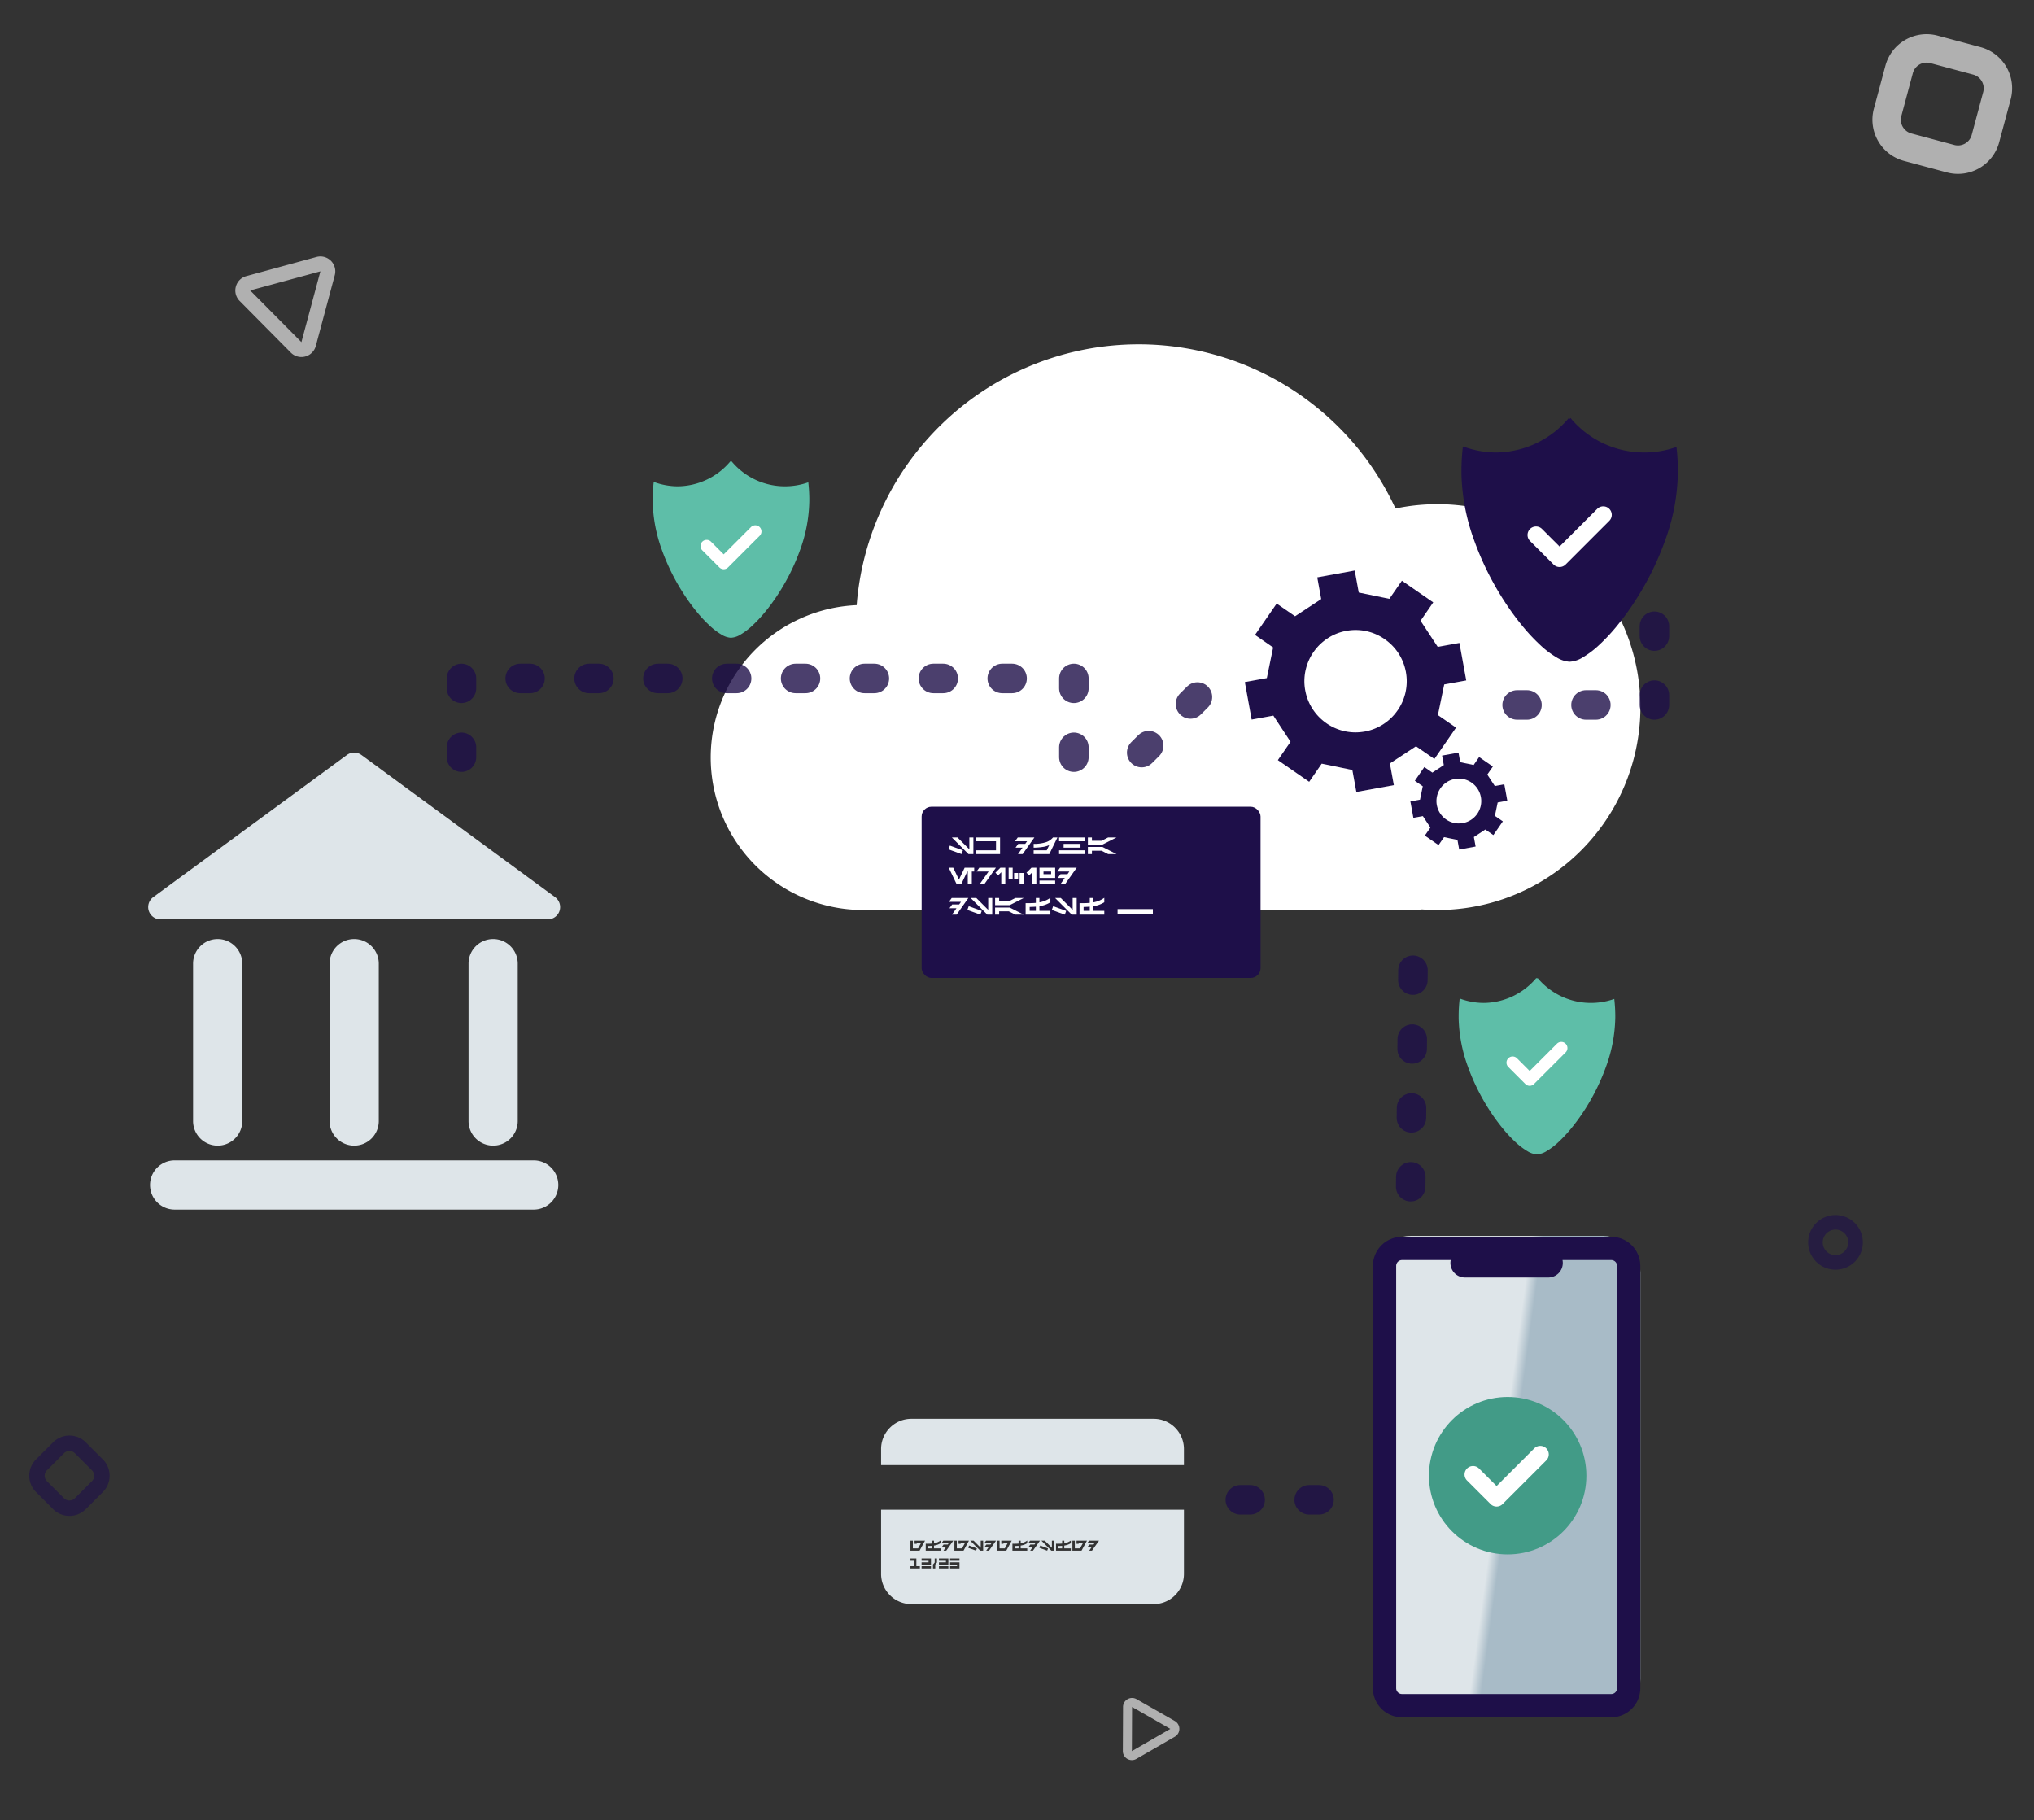
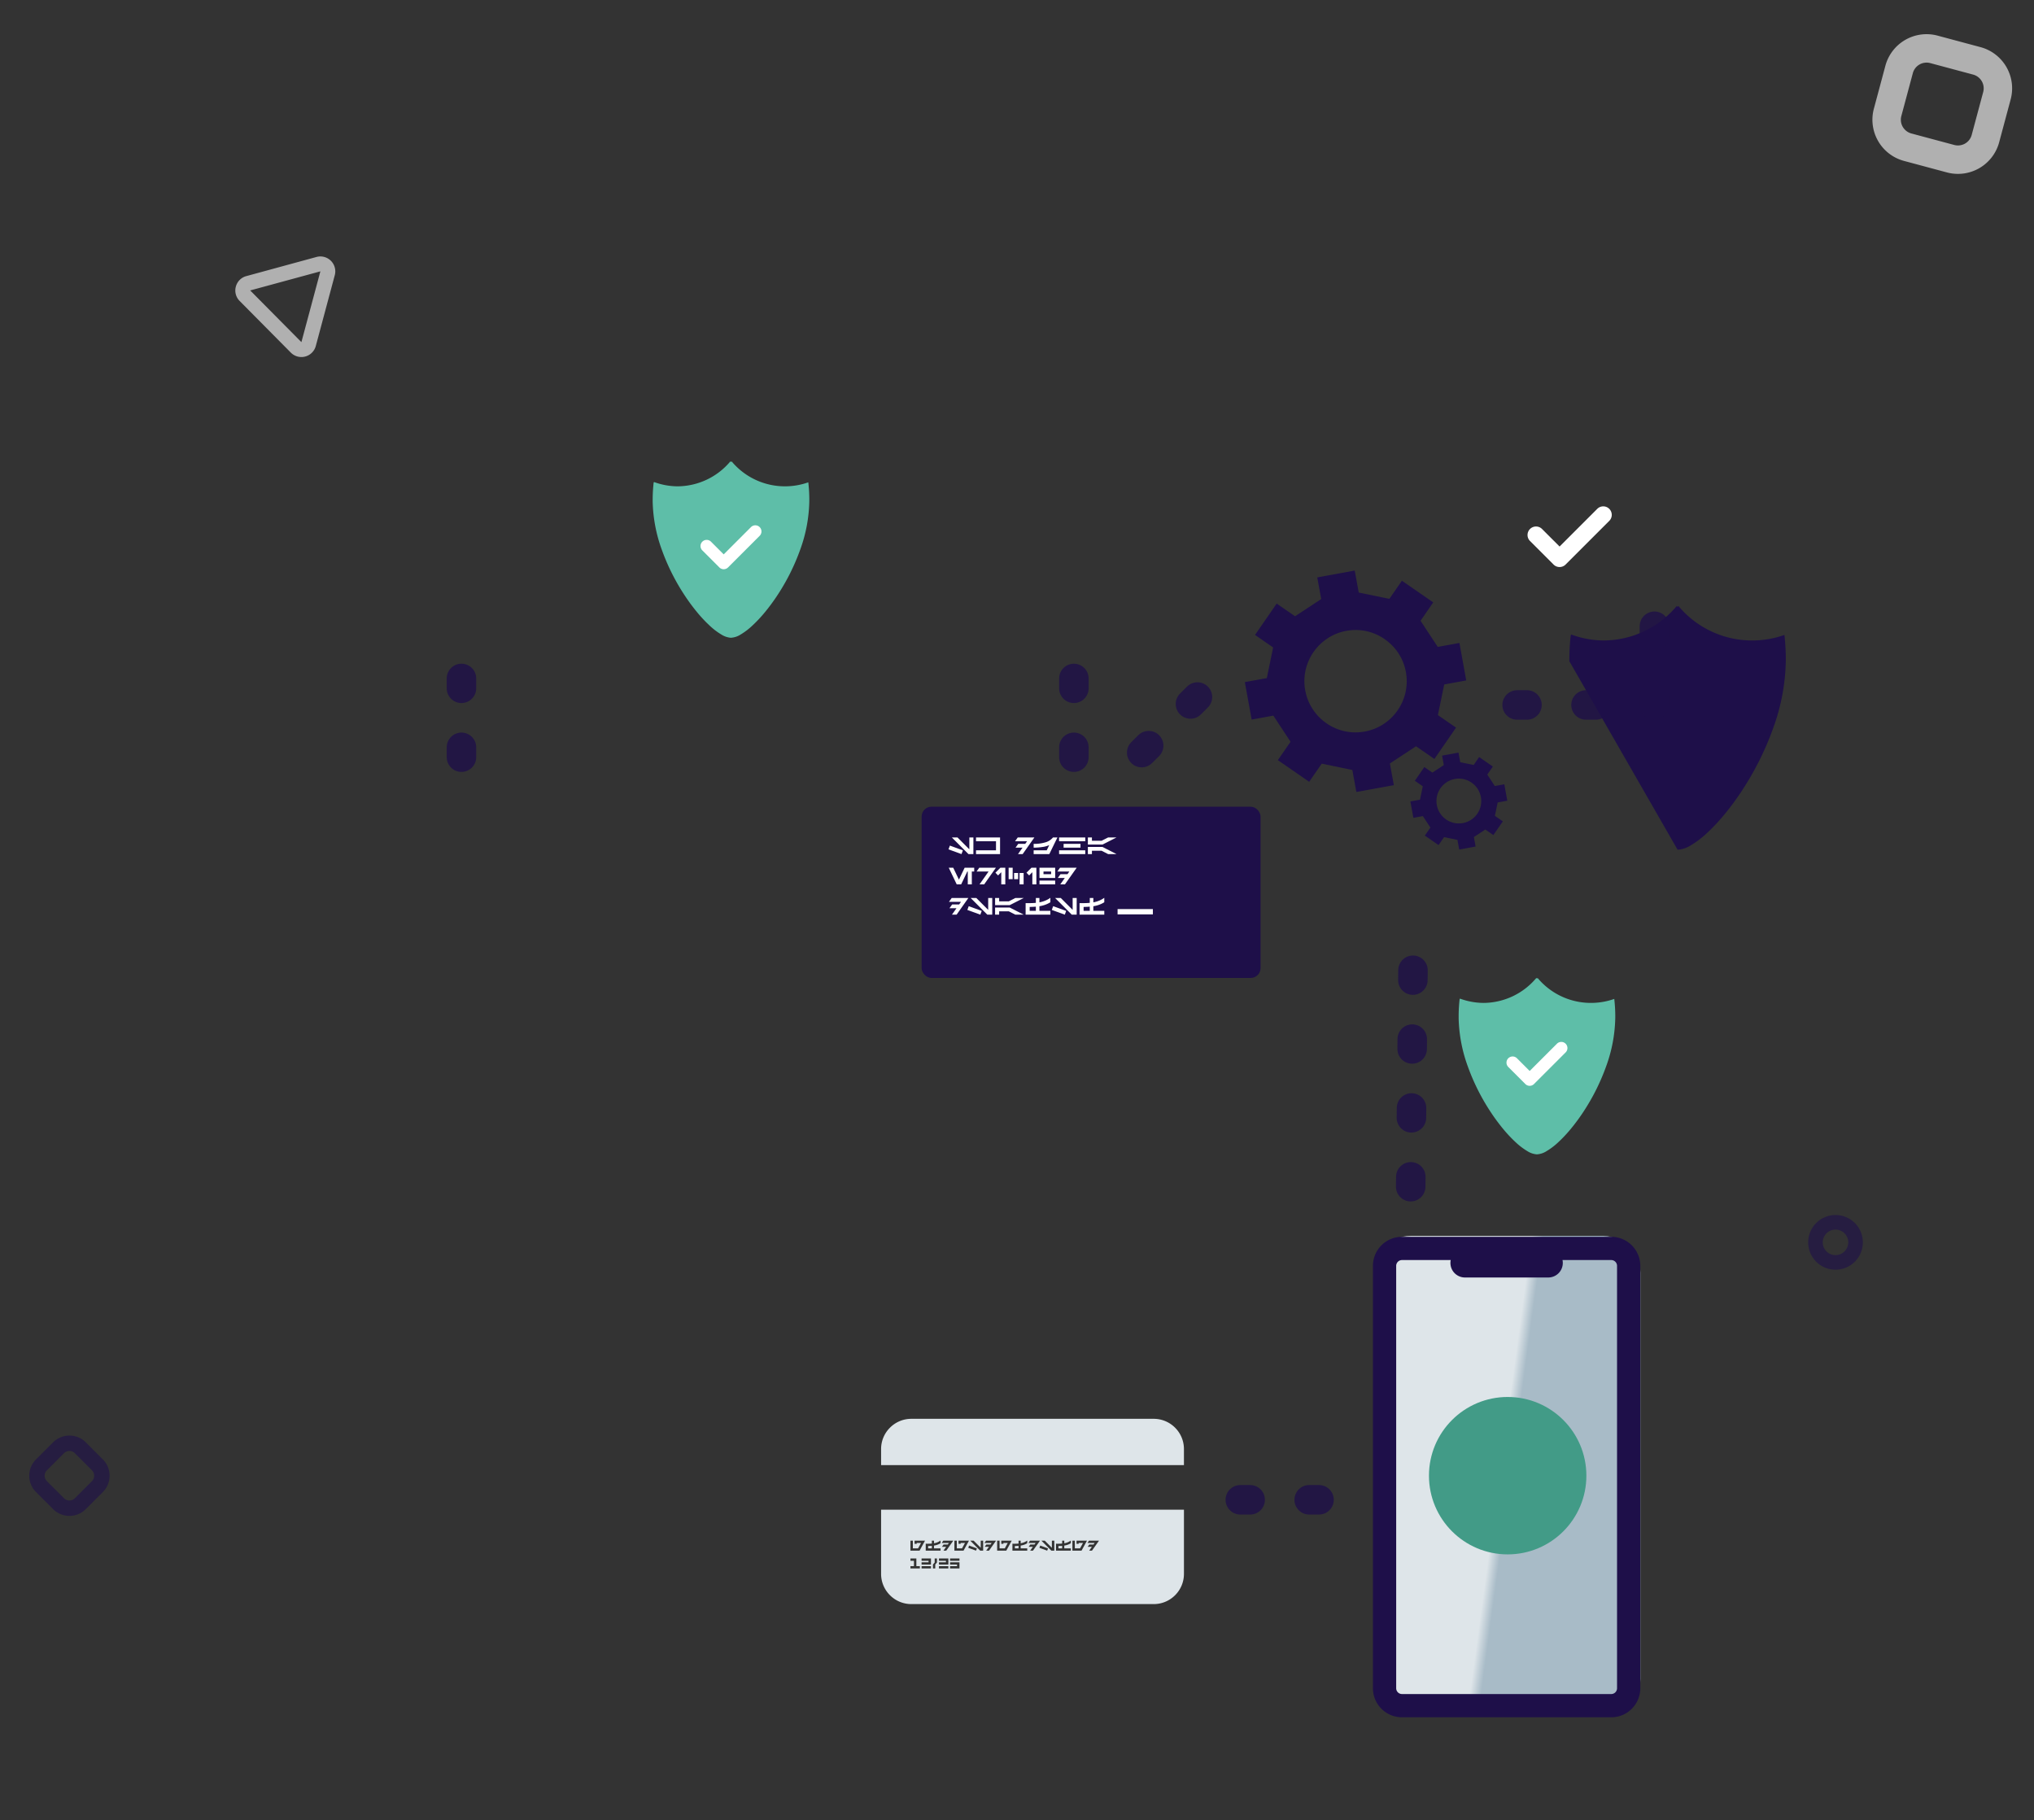
<svg xmlns="http://www.w3.org/2000/svg" width="827" height="740" viewBox="0 0 827 740">
  <rect x="0" y="0" width="827" height="740" fill="#333333" stroke="none" />
  <defs>
    <linearGradient id="linear-gradient" x1="0.479" y1="0.466" x2="0.52" y2="0.476" gradientUnits="objectBoundingBox">
      <stop offset="0" stop-color="#dee5e9" />
      <stop offset="1" stop-color="#a8bbc7" />
    </linearGradient>
    <clipPath id="clip-pci_dss">
      <rect width="827" height="740" />
    </clipPath>
  </defs>
  <g id="pci_dss" clip-path="url(#clip-pci_dss)">
-     <path id="Path_263" data-name="Path 263" d="M-9584,1824.749V1825h-230v-.071A62,62,0,0,1-9873,1763a62,62,0,0,1,59.344-61.944A115,115,0,0,1-9699,1595a115.016,115.016,0,0,1,104.427,66.769A82.817,82.817,0,0,1-9577.5,1660a82.5,82.5,0,0,1,82.5,82.5,82.5,82.5,0,0,1-82.5,82.5Q-9580.784,1825-9584,1824.749Z" transform="translate(10161.968 -1455.001)" fill="#fff" />
-     <path id="Path_271" data-name="Path 271" d="M-3735,1694.118h-.112a11.558,11.558,0,0,1-5.251-1.784,37.979,37.979,0,0,1-6.614-5.024,77.717,77.717,0,0,1-7.259-7.765,110.148,110.148,0,0,1-7.3-10.009,119.685,119.685,0,0,1-12.291-24.758,84.1,84.1,0,0,1-5.17-27.094q0-.336,0-.671,0-.41,0-.816a85.168,85.168,0,0,1,.566-9.407l.144.051q.017-.114.034-.228a38.952,38.952,0,0,0,13.249,2.423,38.954,38.954,0,0,0,29.67-14.035c.116.139.225.267.333.394h0c.112-.131.224-.263.334-.395a38.956,38.956,0,0,0,30,14.036,39.009,39.009,0,0,0,13.1-2.247,86.553,86.553,0,0,1,.569,10.224,83.544,83.544,0,0,1-5.175,27.765,119.629,119.629,0,0,1-12.29,24.758,110.263,110.263,0,0,1-7.3,10.009,77.712,77.712,0,0,1-7.259,7.765,37.946,37.946,0,0,1-6.614,5.023,11.329,11.329,0,0,1-5.364,1.786Z" transform="translate(4373.203 -1425.059)" fill="#1e0f49" />
+     <path id="Path_271" data-name="Path 271" d="M-3735,1694.118h-.112q0-.336,0-.671,0-.41,0-.816a85.168,85.168,0,0,1,.566-9.407l.144.051q.017-.114.034-.228a38.952,38.952,0,0,0,13.249,2.423,38.954,38.954,0,0,0,29.67-14.035c.116.139.225.267.333.394h0c.112-.131.224-.263.334-.395a38.956,38.956,0,0,0,30,14.036,39.009,39.009,0,0,0,13.1-2.247,86.553,86.553,0,0,1,.569,10.224,83.544,83.544,0,0,1-5.175,27.765,119.629,119.629,0,0,1-12.29,24.758,110.263,110.263,0,0,1-7.3,10.009,77.712,77.712,0,0,1-7.259,7.765,37.946,37.946,0,0,1-6.614,5.023,11.329,11.329,0,0,1-5.364,1.786Z" transform="translate(4373.203 -1425.059)" fill="#1e0f49" />
    <path id="Path_37" data-name="Path 37" d="M3934.2-1188.462h-13.542a3.454,3.454,0,0,1-3.454-3.454,3.454,3.454,0,0,1,3.454-3.454h10.087v-21.663a3.454,3.454,0,0,1,3.454-3.454,3.454,3.454,0,0,1,3.454,3.454v25.117A3.454,3.454,0,0,1,3934.2-1188.462Z" transform="translate(-2990.604 -1711.988) rotate(45)" fill="#fff" />
    <path id="Path_74" data-name="Path 74" d="M255,395.881l-2.772-15.234-8.818,1.6-6.986-10.627,5.159-7.469-12.739-8.808-5.1,7.369-12.454-2.568-1.629-8.938-15.234,2.777,1.607,8.816L185.4,369.792l-7.475-5.159-8.8,12.742,7.36,5.1-2.563,12.457-8.938,1.629,2.772,15.237,8.818-1.607,6.991,10.629-5.159,7.464,12.734,8.813,5.1-7.374,12.454,2.571,1.629,8.938,15.24-2.777-1.613-8.818,10.627-6.986,7.475,5.159,8.8-12.736-7.38-5.1,2.571-12.454Zm-24.525-3.356a20.738,20.738,0,0,1-.09,7.844c-.024.152-.065.3-.09.453a20.944,20.944,0,0,1-2.951,6.866,3.835,3.835,0,0,1-.272.388,20.408,20.408,0,0,1-5.607,5.484c-.119.09-.253.171-.386.253a20.737,20.737,0,0,1-6.951,2.778c-.128.033-.272.057-.4.079h-.049a20.672,20.672,0,0,1-7.841-.084c-.152-.027-.3-.06-.462-.1a20.728,20.728,0,0,1-6.866-2.946l-.385-.272a20.779,20.779,0,0,1-5.482-5.607c-.087-.133-.176-.271-.25-.391a20.453,20.453,0,0,1-2.775-6.945l-.092-.459a20.579,20.579,0,0,1,.09-7.833c.024-.152.06-.307.1-.453a20.787,20.787,0,0,1,2.943-6.877,4.549,4.549,0,0,1,.271-.391,20.7,20.7,0,0,1,5.612-5.476c.125-.095.272-.176.391-.271a20.512,20.512,0,0,1,6.94-2.767c.138-.035.272-.06.41-.084h.054a20.561,20.561,0,0,1,7.83.084c.152.027.312.063.459.1a20.685,20.685,0,0,1,6.874,2.973c.13.081.255.171.386.271a20.876,20.876,0,0,1,5.49,5.6c.073.13.168.272.244.394a20.486,20.486,0,0,1,2.772,6.951,4.129,4.129,0,0,1,.084.4Z" transform="translate(341.153 -119.224)" fill="#1e0f49" />
    <path id="Path_74-2" data-name="Path 74" d="M204.388,370.763l-1.213-6.668-3.86.7-3.058-4.652,2.258-3.269-5.576-3.855-2.232,3.225-5.451-1.124-.713-3.912-6.668,1.216.7,3.859-4.652,3.059-3.272-2.258-3.852,5.577,3.222,2.231-1.122,5.453-3.912.713,1.213,6.67,3.86-.7,3.06,4.653-2.258,3.267,5.574,3.858,2.232-3.228,5.451,1.125.713,3.912,6.671-1.216-.706-3.86,4.652-3.058,3.272,2.258,3.854-5.575-3.23-2.234,1.125-5.451Zm-10.735-1.469a9.078,9.078,0,0,1-.039,3.433c-.011.067-.029.132-.039.2a9.168,9.168,0,0,1-1.292,3.006,1.675,1.675,0,0,1-.119.17,8.933,8.933,0,0,1-2.454,2.4c-.052.039-.111.075-.169.111a9.078,9.078,0,0,1-3.042,1.216c-.056.014-.119.025-.177.034H186.3a9.048,9.048,0,0,1-3.432-.037c-.067-.012-.133-.026-.2-.042a9.073,9.073,0,0,1-3.006-1.289l-.169-.119a9.1,9.1,0,0,1-2.4-2.454c-.038-.058-.077-.119-.109-.171a8.953,8.953,0,0,1-1.215-3.04l-.04-.2a9.008,9.008,0,0,1,.039-3.429c.011-.067.026-.134.042-.2a9.1,9.1,0,0,1,1.288-3.01,1.991,1.991,0,0,1,.119-.171,9.06,9.06,0,0,1,2.456-2.4c.055-.042.119-.077.171-.119a8.979,8.979,0,0,1,3.038-1.211c.061-.015.119-.026.179-.037h.024a9,9,0,0,1,3.427.037c.067.012.137.027.2.044a9.055,9.055,0,0,1,3.009,1.3c.057.036.112.075.169.119a9.137,9.137,0,0,1,2.4,2.452c.032.057.074.119.107.172a8.967,8.967,0,0,1,1.213,3.042,1.807,1.807,0,0,1,.037.177Z" transform="translate(408.46 -45.206)" fill="#1e0f49" />
    <rect id="Rectangle_115" data-name="Rectangle 115" width="137.803" height="69.619" rx="4" transform="translate(374.724 328)" fill="#1e0f49" />
    <path id="Path_272" data-name="Path 272" d="M10.23,1.3H8.585V6.128L3.767,1.3h-2.3L8.227,8.073h2ZM.671,4.619.11,6.147,5.393,8.073l.561-1.529Zm20.4,3.454V1.3H11.295V2.848h8.127V6.525H11.295V8.073Zm7.2-6.773-1.1,1.548h4.887L31.3,3.912h-2.84l-1.1,1.548h2.851L28.364,8.073h1.894L35.036,1.3ZM41.094,8.073,44.4,1.3H42.594A6.061,6.061,0,0,1,39.44,3.317a15.991,15.991,0,0,1-4.627.6h-.084V5.46a24.184,24.184,0,0,0,3.565-.276,9.312,9.312,0,0,0,2.782-.779L40.049,6.525H34.728V8.073ZM55.713,2.848V1.3H45.071V2.848ZM53.778,5.46V3.912H46.909V5.46Zm1.935,2.612V6.525H45.071V8.073ZM56.778,1.3V4.2h5.95l5.7-2.9h-3.41L62.356,2.655H58.422V1.3Zm0,6.773h1.645V6.718h3.934l2.658,1.355h3.41l-5.7-2.9h-5.95ZM10.558,15.162V13.614H6.67L4.35,18.456l-2.32-4.842H.207l3.245,6.773h1.8l2.5-5.225h.194v5.225H9.591V15.162Zm2.062-1.548-1.1,1.548H16.4l-3.686,5.225h1.894l4.778-6.773ZM23.2,20.387V13.614h-2L19.18,15.646l1.084,1.1,1.3-1.306v4.944Zm1.355-6.773v4.644H26.2V13.614Zm2.225,2.129v2.516h1.645V15.742Zm2.225,0v4.644h1.645V15.742Zm6.831,4.644V13.614h-2l-2.022,2.032,1.084,1.1,1.3-1.306v4.944Zm7.643,0V18.839H37.1v1.548Zm0-6.773H37.1v4.16h6.386Zm-1.645,2.612h-3.1V15.162h3.1Zm3.619-2.612-1.1,1.548h4.887l-.751,1.064h-2.84l-1.1,1.548H47.4l-1.843,2.612h1.894l4.778-6.773ZM1.406,25.928.3,27.476H5.191L4.44,28.54H1.6L.5,30.088H3.348L1.505,32.7H3.4l4.778-6.773Zm16.487,0H16.248v4.828L11.43,25.928h-2.3L15.89,32.7h2ZM8.334,29.246l-.561,1.529L13.055,32.7l.561-1.529Zm10.72-3.319v2.9H25l5.7-2.9h-3.41l-2.658,1.355H20.7V25.928Zm0,6.773H20.7V31.346h3.934L27.291,32.7H30.7L25,29.8h-5.95Zm20.357-4.02a10.71,10.71,0,0,0,2.119-1.03V25.841a10.177,10.177,0,0,1-2.1,1.166,11.91,11.91,0,0,1-2.351.682V25.928H35.628v1.964c-.819.077-1.68.116-2.564.116h-1.6V32.7H41.529V31.152H37.079V29.266A12.845,12.845,0,0,0,39.411,28.68Zm-3.783.76v1.713H33.112v-1.6C34.1,29.543,34.931,29.5,35.628,29.44Zm16.6-3.512H50.586v4.828l-4.818-4.828h-2.3L50.228,32.7h2Zm-9.559,3.319-.561,1.529L47.393,32.7l.561-1.529Zm18.663-.566a10.71,10.71,0,0,0,2.119-1.03V25.841a10.176,10.176,0,0,1-2.1,1.166A11.91,11.91,0,0,1,59,27.689V25.928H57.552v1.964c-.819.077-1.68.116-2.564.116h-1.6V32.7H63.453V31.152H59V29.266A12.845,12.845,0,0,0,61.335,28.68Zm-3.783.76v1.713H55.036v-1.6C56.023,29.543,56.855,29.5,57.552,29.44Z" transform="translate(385.541 339.196)" fill="#fff" />
    <rect id="Rectangle_116" data-name="Rectangle 116" width="14.354" height="2.153" transform="translate(454.392 369.628)" fill="#fff" />
    <line id="Line_45" data-name="Line 45" x1="1" y2="95" transform="translate(573.5 394.5)" fill="none" stroke="#1e0f49" stroke-linecap="round" stroke-width="12" stroke-dasharray="4 24" opacity="0.8" />
    <line id="Line_46" data-name="Line 46" y2="54.643" transform="translate(187.626 275.853)" fill="none" stroke="#1e0f49" stroke-linecap="round" stroke-width="12" stroke-dasharray="4 24" opacity="0.8" />
    <line id="Line_71" data-name="Line 71" y2="54.643" transform="translate(436.626 275.853)" fill="none" stroke="#1e0f49" stroke-linecap="round" stroke-width="12" stroke-dasharray="4 24" opacity="0.8" />
    <line id="Line_49" data-name="Line 49" y2="54.643" transform="translate(672.667 286.629) rotate(180)" fill="none" stroke="#1e0f49" stroke-linecap="round" stroke-width="12" stroke-dasharray="4 24" opacity="0.8" />
    <line id="Line_72" data-name="Line 72" y1="27.45" x2="27.531" transform="translate(464.203 278.553)" fill="none" stroke="#1e0f49" stroke-linecap="round" stroke-width="12" stroke-dasharray="4 24" opacity="0.8" />
-     <line id="Line_47" data-name="Line 47" x1="205.932" transform="translate(205.568 275.853)" fill="none" stroke="#1e0f49" stroke-linecap="round" stroke-width="12" stroke-dasharray="4 24" opacity="0.8" />
    <line id="Line_48" data-name="Line 48" x1="37.874" transform="translate(654.725 286.629) rotate(180)" fill="none" stroke="#1e0f49" stroke-linecap="round" stroke-width="12" stroke-dasharray="4 24" opacity="0.8" />
    <line id="Line_73" data-name="Line 73" x1="37.874" transform="translate(498.426 609.805)" fill="none" stroke="#1e0f49" stroke-linecap="round" stroke-width="12" stroke-dasharray="4 24" opacity="0.8" />
    <g id="Group_109" data-name="Group 109" transform="translate(-518.183 -178.234)" opacity="0.61">
      <path id="Rectangle_9" data-name="Rectangle 9" d="M17.337,11.558a5.786,5.786,0,0,0-5.779,5.779V35.4a5.786,5.786,0,0,0,5.779,5.779H35.4A5.786,5.786,0,0,0,41.176,35.4V17.337A5.786,5.786,0,0,0,35.4,11.558H17.337M17.337,0H35.4A17.337,17.337,0,0,1,52.734,17.337V35.4A17.337,17.337,0,0,1,35.4,52.734H17.337A17.337,17.337,0,0,1,0,35.4V17.337A17.337,17.337,0,0,1,17.337,0Z" transform="matrix(0.966, 0.259, -0.259, 0.966, 1289.246, 188.233)" fill="#fff" />
      <path id="Rectangle_9-2" data-name="Rectangle 9" d="M9.406,6.271A3.139,3.139,0,0,0,6.271,9.406v9.8A3.139,3.139,0,0,0,9.406,22.34h9.8A3.139,3.139,0,0,0,22.34,19.2v-9.8A3.139,3.139,0,0,0,19.2,6.271h-9.8M9.406,0h9.8a9.406,9.406,0,0,1,9.406,9.406v9.8A9.406,9.406,0,0,1,19.2,28.611h-9.8A9.406,9.406,0,0,1,0,19.2v-9.8A9.406,9.406,0,0,1,9.406,0Z" transform="translate(526.182 778.254) rotate(-45)" fill="#1e0f49" />
      <path id="Ellipse_1" data-name="Ellipse 1" d="M11.116,5.929A5.188,5.188,0,1,0,16.3,11.116a5.193,5.193,0,0,0-5.188-5.188m0-5.929A11.116,11.116,0,1,1,0,11.116,11.116,11.116,0,0,1,11.116,0Z" transform="translate(1253.365 672.253)" fill="#1e0f49" />
      <path id="Polygon_1" data-name="Polygon 1" d="M20.961,6.057,6.066,31.591h29.79L20.986,6.06a.093.093,0,0,0-.025,0h0m0-6.057a6,6,0,0,1,5.232,3.005L41.088,28.539a6.057,6.057,0,0,1-5.232,9.11H6.066a6.057,6.057,0,0,1-5.232-9.11L15.729,3.005A6,6,0,0,1,20.961,0Z" transform="matrix(0.259, -0.966, 0.966, 0.259, 608.644, 315.02)" fill="#fff" />
-       <path id="Polygon_1-2" data-name="Polygon 1" d="M12.71,3.673,3.678,19.155H21.741L12.725,3.675l-.015,0h0M12.71,0a3.639,3.639,0,0,1,3.173,1.822L24.914,17.3a3.673,3.673,0,0,1-3.173,5.524H3.678A3.673,3.673,0,0,1,.506,17.3L9.537,1.822A3.639,3.639,0,0,1,12.71,0Z" transform="translate(965.628 875.464) rotate(-30)" fill="#fff" />
    </g>
    <g id="Group_124" data-name="Group 124" transform="translate(558.216 503.011)">
      <g id="Group_74" data-name="Group 74" transform="translate(0 -0.493)">
        <rect id="Rectangle_60" data-name="Rectangle 60" width="108.459" height="195.081" rx="15" transform="translate(0.294)" fill="url(#linear-gradient)" />
        <path id="Path_130" data-name="Path 130" d="M-7648.184,1790.362A11.816,11.816,0,0,1-7660,1778.545V1606.816A11.817,11.817,0,0,1-7648.184,1595h85.077a11.817,11.817,0,0,1,11.815,11.817v171.729a11.815,11.815,0,0,1-11.815,11.817Zm-2.362-183.546v171.729a2.365,2.365,0,0,0,2.362,2.364h85.077a2.365,2.365,0,0,0,2.362-2.364V1606.816a2.365,2.365,0,0,0-2.362-2.364h-19.813a5.9,5.9,0,0,1,.119,1.183,5.909,5.909,0,0,1-5.908,5.907h-33.873a5.908,5.908,0,0,1-5.908-5.907,5.9,5.9,0,0,1,.119-1.183h-19.812A2.365,2.365,0,0,0-7650.546,1606.816Z" transform="translate(7660.001 -1594.641)" fill="#1e0f49" />
      </g>
    </g>
    <circle id="Ellipse_50" data-name="Ellipse 50" cx="32" cy="32" r="32" transform="translate(581 568)" fill="#429b87" />
-     <path id="Path_37-2" data-name="Path 37" d="M3934.2-1188.462h-13.542a3.454,3.454,0,0,1-3.454-3.454,3.454,3.454,0,0,1,3.454-3.454h10.087v-21.663a3.454,3.454,0,0,1,3.454-3.454,3.454,3.454,0,0,1,3.454,3.454v25.117A3.454,3.454,0,0,1,3934.2-1188.462Z" transform="translate(-3016.213 -1329.988) rotate(45)" fill="#fff" />
    <path id="Path_361" data-name="Path 361" d="M-3747.158,1666.732h-.081a8.367,8.367,0,0,1-3.8-1.291,27.478,27.478,0,0,1-4.786-3.636,56.262,56.262,0,0,1-5.253-5.619,79.691,79.691,0,0,1-5.281-7.243,86.612,86.612,0,0,1-8.9-17.917,60.854,60.854,0,0,1-3.741-19.608q0-.244,0-.485,0-.3,0-.591a61.636,61.636,0,0,1,.409-6.808l.1.037q.012-.083.025-.165a28.193,28.193,0,0,0,9.588,1.753A28.191,28.191,0,0,0-3747.4,1595c.084.1.163.194.241.285h0l.242-.286a28.191,28.191,0,0,0,21.711,10.158,28.233,28.233,0,0,0,9.479-1.626,62.682,62.682,0,0,1,.412,7.4,60.463,60.463,0,0,1-3.745,20.093,86.578,86.578,0,0,1-8.895,17.917,79.767,79.767,0,0,1-5.281,7.243,56.249,56.249,0,0,1-5.254,5.619,27.458,27.458,0,0,1-4.786,3.635,8.2,8.2,0,0,1-3.882,1.292Z" transform="translate(4372.069 -1197.381)" fill="#5ebea8" />
    <path id="Path_363" data-name="Path 363" d="M-3747.158,1666.732h-.081a8.367,8.367,0,0,1-3.8-1.291,27.478,27.478,0,0,1-4.786-3.636,56.262,56.262,0,0,1-5.253-5.619,79.691,79.691,0,0,1-5.281-7.243,86.612,86.612,0,0,1-8.9-17.917,60.854,60.854,0,0,1-3.741-19.608q0-.244,0-.485,0-.3,0-.591a61.636,61.636,0,0,1,.409-6.808l.1.037q.012-.083.025-.165a28.193,28.193,0,0,0,9.588,1.753A28.191,28.191,0,0,0-3747.4,1595c.084.1.163.194.241.285h0l.242-.286a28.191,28.191,0,0,0,21.711,10.158,28.233,28.233,0,0,0,9.479-1.626,62.682,62.682,0,0,1,.412,7.4,60.463,60.463,0,0,1-3.745,20.093,86.578,86.578,0,0,1-8.895,17.917,79.767,79.767,0,0,1-5.281,7.243,56.249,56.249,0,0,1-5.254,5.619,27.458,27.458,0,0,1-4.786,3.635,8.2,8.2,0,0,1-3.882,1.292Z" transform="translate(4044.371 -1407.424)" fill="#5ebea8" />
    <path id="Path_37-3" data-name="Path 37" d="M12.3,23.177H2.5a2.5,2.5,0,1,1,0-5H9.8V2.5a2.5,2.5,0,0,1,5,0V20.677A2.5,2.5,0,0,1,12.3,23.177Z" transform="translate(627.872 415.668) rotate(45)" fill="#fff" />
    <path id="Path_37-4" data-name="Path 37" d="M12.3,23.177H2.5a2.5,2.5,0,1,1,0-5H9.8V2.5a2.5,2.5,0,0,1,5,0V20.677A2.5,2.5,0,0,1,12.3,23.177Z" transform="translate(300.174 205.625) rotate(45)" fill="#fff" />
-     <path id="Union_17" data-name="Union 17" d="M-13060.248,1780.8a10,10,0,0,1-10-10,10,10,0,0,1,10-10h146a10,10,0,0,1,10,10,10,10,0,0,1-10,10Zm119.5-36v-64a10,10,0,0,1,10-10,10,10,0,0,1,10,10v64a10,10,0,0,1-10,10A10,10,0,0,1-12940.75,1744.8Zm-56.5,0v-64a10,10,0,0,1,10-10,10,10,0,0,1,10,10v64a10,10,0,0,1-10,10A10,10,0,0,1-12997.249,1744.8Zm-55.5,0v-64a10,10,0,0,1,10-10,10,10,0,0,1,10,10v64a10,10,0,0,1-10,10A10,10,0,0,1-13052.748,1744.8Zm-13.242-82a5,5,0,0,1-2.959-9.032l78.74-57.8a5,5,0,0,1,2.96-.971,5.007,5.007,0,0,1,2.959.971l78.737,57.8a5,5,0,0,1-2.96,9.032Z" transform="translate(13131.25 -1288.995)" fill="#dee5e9" />
    <path id="Path_364" data-name="Path 364" d="M-12960.174,1670.332h-98.512a12.222,12.222,0,0,1-8.705-3.607,12.224,12.224,0,0,1-3.61-8.706v-26.076h123.14v26.076a12.242,12.242,0,0,1-3.6,8.706A12.236,12.236,0,0,1-12960.174,1670.332Zm-82.778-15.414v.927h3.825v-2.49h-3.825v.927h2.839v.637Zm-4.52,0v.927h3.823v-.927Zm-1.74-3.13v1.623l-.693.813v1.62h.927v-1.62l.7-.813v-1.623Zm-5.329,3.13v.927h3.823v-.927Zm-4.52,0v.927h3.823v-.927h-1.421v-3.13h-2.4v.929h1.419v2.2Zm11.589-1.563v.927h3.823v-2.493h-3.823v.929h2.839v.637Zm-7.069,0v.927h3.823v-2.493h-3.823v.929h2.837v.637Zm11.589-1.566v.929h3.825v-.929Zm36.659-5.256-.338.917,3.165,1.152.336-.915Zm-28.93,0-.335.917,3.162,1.152.338-.915Zm29.4-1.986h0l4.049,4.056h1.2v-4.056h-.985v2.892l-2.885-2.892Zm-28.93,0h0l4.052,4.056h1.2v-4.056h-.986v2.892l-2.885-2.892Zm41.538,0v4.056h3.714l2.21-4.056h-4.244v1.274h.869v-.347h1.764l-1.207,2.2h-2.119v-3.129Zm-6.663,1.245v2.811h6.026v-.927h-2.666v-1.131a7.61,7.61,0,0,0,1.4-.349,6.549,6.549,0,0,0,1.27-.618v-1.084a6.2,6.2,0,0,1-1.257.7,7.277,7.277,0,0,1-1.409.409v-1.055h-.87v1.176c-.5.046-1.016.069-1.535.069Zm-17.721,0v2.811h6.025v-.927h-2.666v-1.131a7.523,7.523,0,0,0,1.4-.349,6.446,6.446,0,0,0,1.269-.618v-1.084a6.208,6.208,0,0,1-1.257.7,7.135,7.135,0,0,1-1.409.409v-1.055h-.867v1.176c-.5.046-1.019.069-1.537.069Zm-6.212-1.245v4.056h3.714l2.208-4.056h-4.241v1.274h.869v-.347h1.761l-1.205,2.2h-2.121v-3.129Zm-17.384,0v4.056h3.714l2.207-4.056h-4.241v1.274h.868v-.347h1.763l-1.205,2.2h-2.122v-3.129Zm-11.66,1.245v2.811h6.026v-.927h-2.666v-1.131a7.532,7.532,0,0,0,1.4-.349,6.521,6.521,0,0,0,1.27-.618v-1.084a6.276,6.276,0,0,1-1.257.7,7.246,7.246,0,0,1-1.409.409v-1.055h-.869v1.176c-.5.046-1.016.069-1.535.069Zm-6.211-1.245v4.056h3.714l2.208-4.056h-4.241v1.274h.867v-.347h1.763l-1.207,2.2h-2.12v-3.129Zm72.722,1.563-.66.929h1.709l-1.1,1.564h1.134l2.861-4.056h-4.054l-.661.927h2.925l-.448.637h-1.7Zm-23.989,0-.66.929h1.708l-1.1,1.564h1.136l2.86-4.056h-4.056l-.661.927h2.928l-.449.637h-1.7Zm-17.871,0-.66.929h1.708l-1.1,1.564h1.136l2.86-4.056h-4.056l-.661.927h2.928l-.449.637h-1.7Zm-17.384,0-.66.929h1.706l-1.1,1.564h1.136l2.86-4.056h-4.056l-.661.927h2.928l-.449.637h-1.7Zm48.2,1.566h-1.506v-.958c.572-.007,1.078-.03,1.506-.069v1.026Zm-17.719,0h-1.506v-.958c.569-.007,1.075-.03,1.506-.069v1.026Zm-35.257,0h-1.507v-.958c.572-.007,1.079-.03,1.507-.069v1.026Zm102.5-33.841H-13071v-6.52a12.215,12.215,0,0,1,3.61-8.706,12.222,12.222,0,0,1,8.705-3.607h98.512a12.235,12.235,0,0,1,8.708,3.607,12.241,12.241,0,0,1,3.6,8.706v6.52Z" transform="translate(13429.24 -1018.12)" fill="#dee5e9" />
  </g>
</svg>